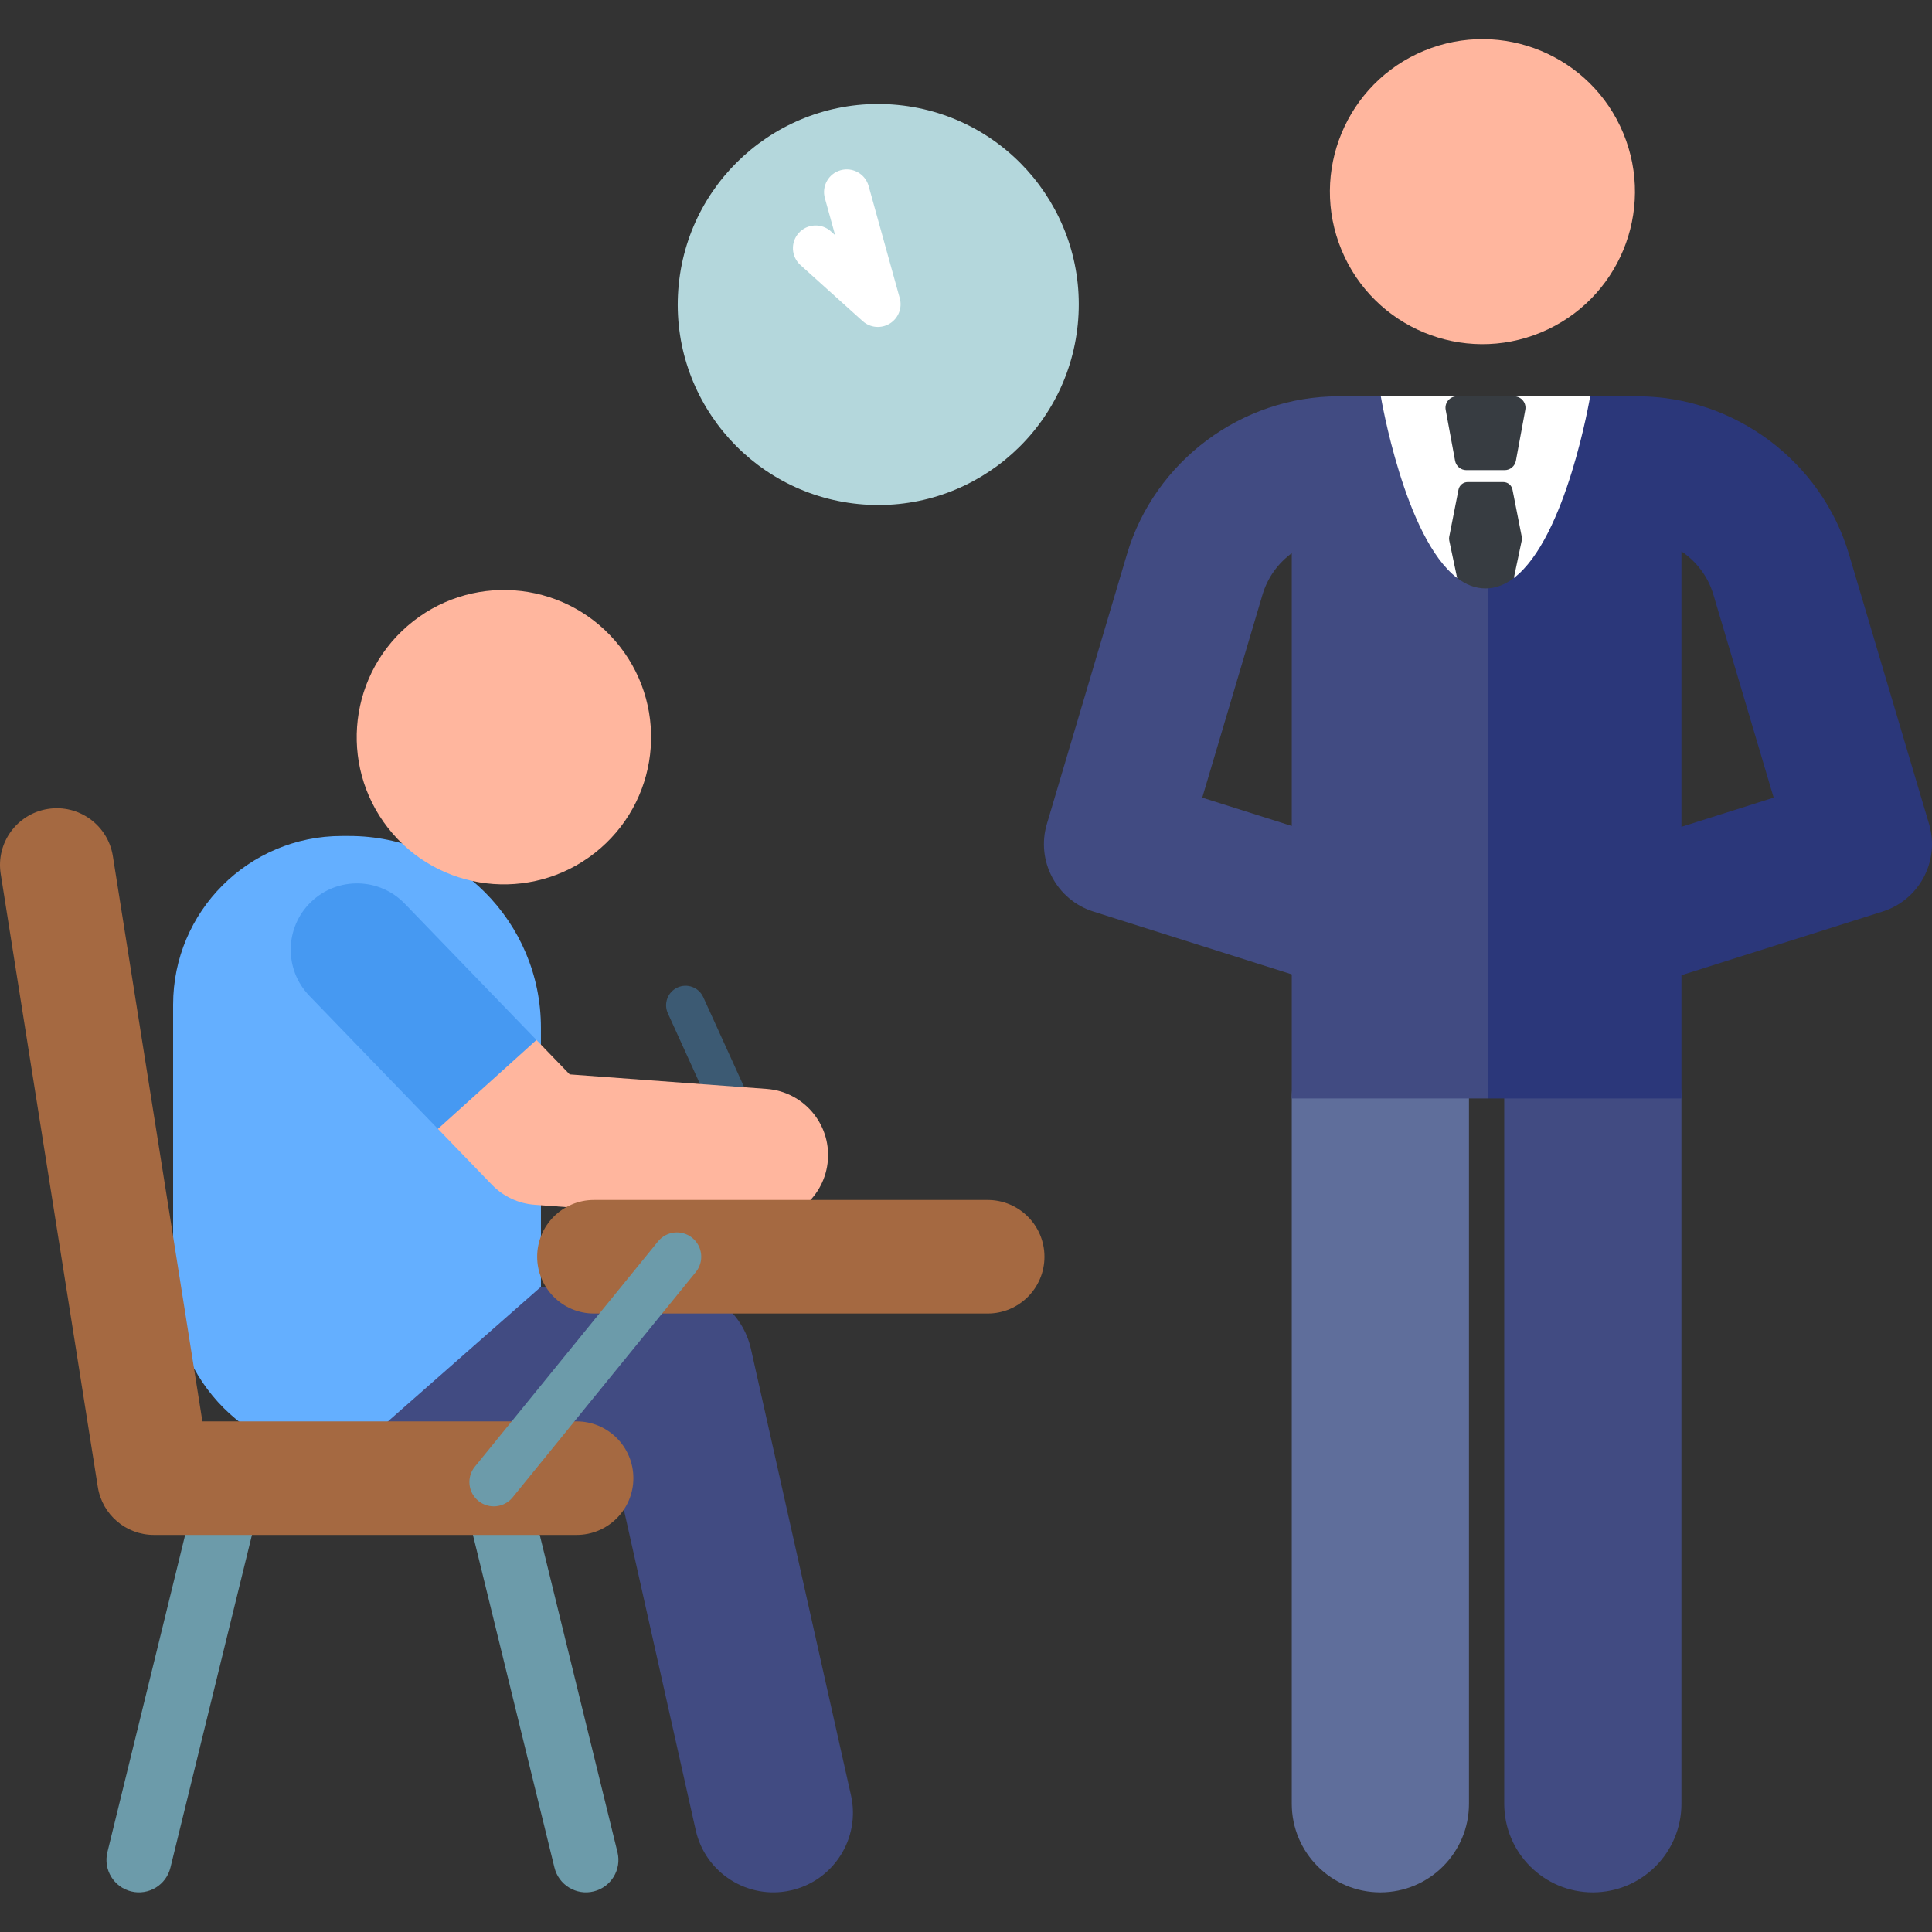
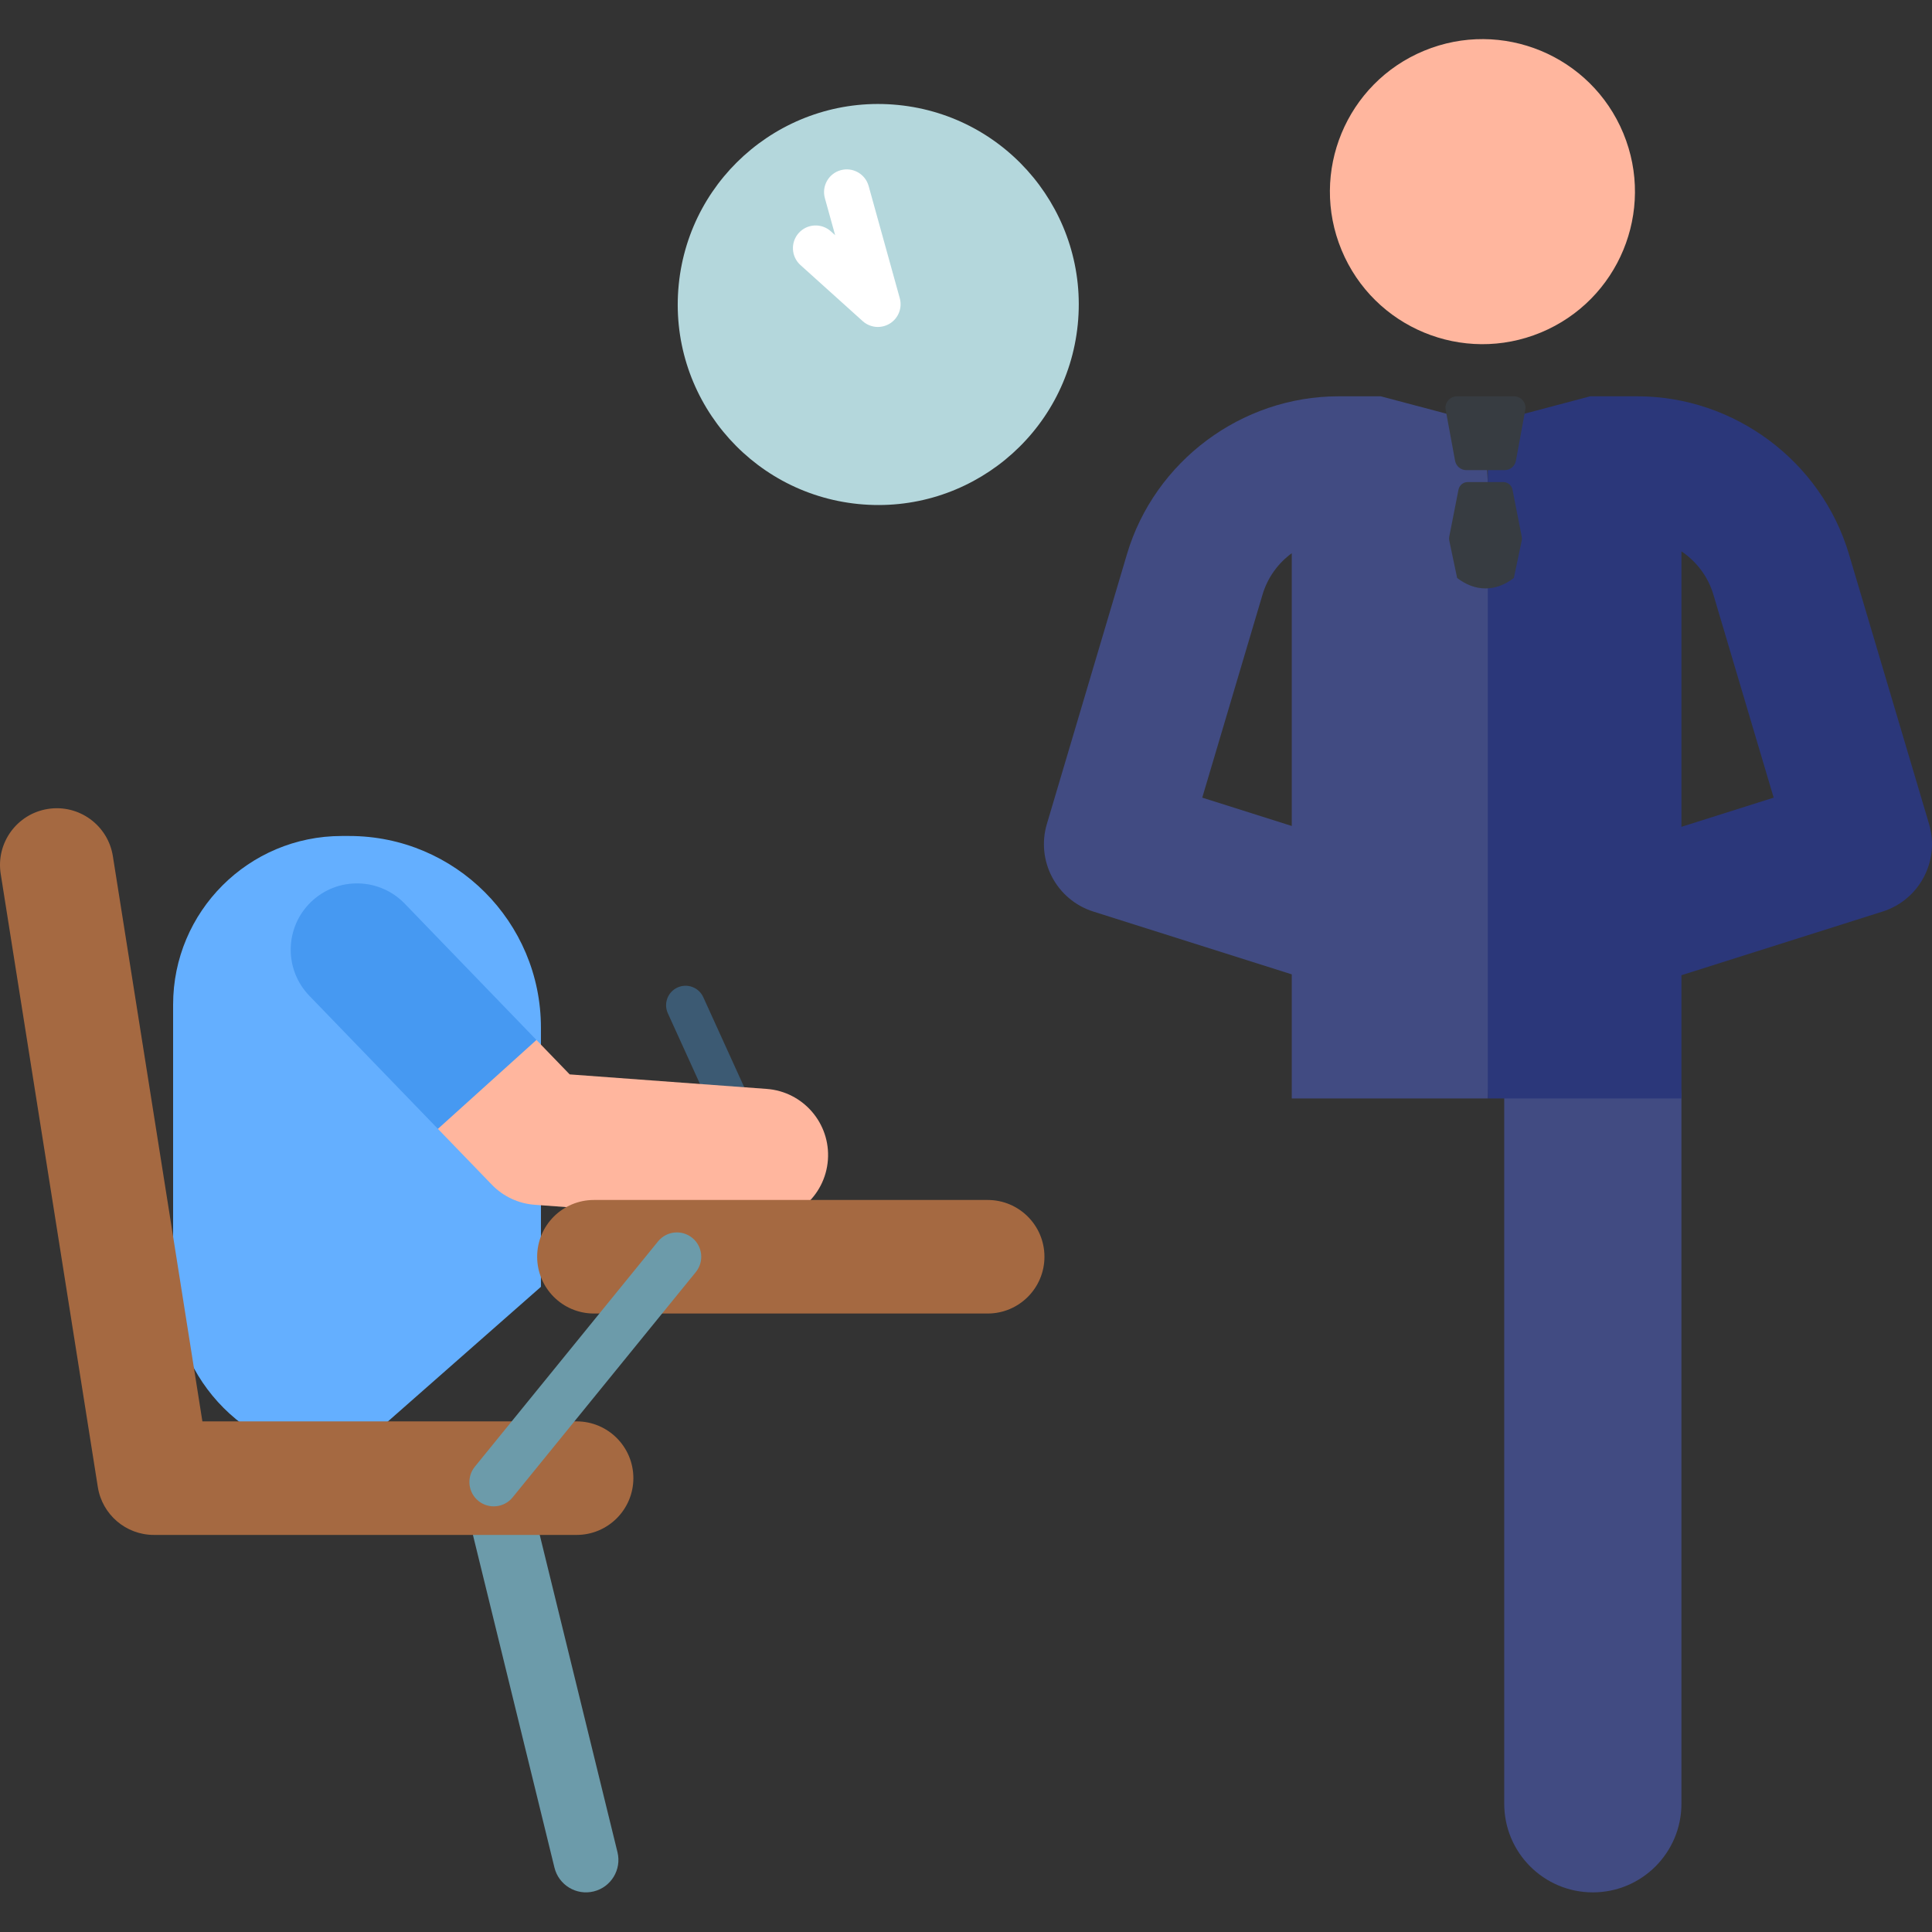
<svg xmlns="http://www.w3.org/2000/svg" id="Layer_1" height="512" viewBox="0 0 510.445 510.445" width="512">
  <rect x="0" y="0" width="510.445" height="510.445" fill="#333333" stroke="none" />
  <ellipse cx="391.603" cy="50.752" fill="#ffb69e" rx="40.282" ry="40.282" transform="matrix(.924 -.383 .383 .924 10.387 153.723)" />
  <path d="m420.835 499.975c-12.928 0-23.409-10.481-23.409-23.409v-186.428c0-12.928 10.481-23.409 23.409-23.409s23.409 10.481 23.409 23.409v186.428c0 12.928-10.481 23.409-23.409 23.409z" fill="#414b82" />
-   <path d="m364.702 499.975c-12.928 0-23.409-10.481-23.409-23.409v-186.428c0-12.928 10.481-23.409 23.409-23.409s23.409 10.481 23.409 23.409v186.428c0 12.928-10.481 23.409-23.409 23.409z" fill="#5f6e9b" />
  <path d="m393.08 290.222 4.345-80.166-5.153-98.075-27.456-7.275s-9.352 0-11.171 0c-25.621 0-48.607 17.154-55.898 41.716l-21.16 71.281c-2.9 9.77 2.561 20.061 12.277 23.136l52.429 16.591v32.792zm-75.437-79.48 15.936-53.684c1.327-4.469 4.104-8.249 7.714-10.896v72.064z" fill="#414b82" />
  <path d="m509.667 217.703-21.16-71.281c-7.291-24.562-30.277-41.716-55.898-41.716-1.875 0-12.474 0-12.474 0l-27.054 7.168v178.347h51.164v-32.565l53.146-16.818c9.715-3.074 15.177-13.366 12.276-23.135zm-65.423.75v-72.785c3.957 2.66 7.019 6.631 8.432 11.39l15.936 53.684z" fill="#2b377a" />
-   <path d="m364.817 104.706s6.265 37.426 20.167 48.004h14.983c13.903-10.579 20.167-48.004 20.167-48.004z" fill="#fff" />
  <path d="m400.012 104.706h-15.073c-1.895 0-3.325 1.719-2.981 3.582l2.482 13.444c.265 1.438 1.519 2.481 2.981 2.481h10.109c1.462 0 2.716-1.043 2.981-2.481l2.482-13.444c.345-1.864-1.086-3.582-2.981-3.582z" fill="#373c41" />
  <path d="m399.609 129.37c-.229-1.165-1.251-2.006-2.439-2.006h-9.39c-1.188 0-2.21.84-2.439 2.006l-2.448 12.446c-.064.328-.062.665.007.992l2.085 9.901c2.288 1.741 4.783 2.756 7.491 2.756s5.203-1.015 7.491-2.756l2.085-9.901c.069-.327.071-.664.007-.992z" fill="#373c41" />
  <ellipse cx="231.942" cy="80.384" fill="#b4d7dc" rx="52.981" ry="52.981" transform="matrix(.099 -.995 .995 .099 129.094 303.276)" />
  <path d="m227.925 84.841-16.445-14.815c-2.462-2.218-2.66-6.012-.442-8.474 2.219-2.462 6.013-2.659 8.474-.442l1.139 1.026-2.714-9.78c-.886-3.193.984-6.5 4.177-7.386 3.191-.887 6.5.984 7.386 4.177l8.223 29.632c.713 2.57-.356 5.303-2.625 6.707-2.268 1.403-5.19 1.141-7.173-.645z" fill="#fff" />
  <path d="m204.331 321.753c-1.955 0-3.823-1.12-4.685-3.016l-23.2-51.023c-1.175-2.585-.033-5.635 2.553-6.81 2.587-1.176 5.634-.032 6.81 2.553l23.2 51.023c1.175 2.585.033 5.635-2.553 6.81-.691.314-1.414.463-2.125.463z" fill="#3c5a73" />
-   <path d="m183.814 483.546-22.758-101.52h-79.192c-11.61 0-21.022-9.412-21.022-21.022s9.412-21.022 21.022-21.022h96.024c9.839 0 18.361 6.824 20.513 16.424l26.439 117.944c2.54 11.329-4.585 22.572-15.914 25.111-11.372 2.548-22.582-4.626-25.112-15.915z" fill="#414b82" />
-   <path d="m34.661 499.726c-4.598-1.127-7.412-5.767-6.286-10.365l24.687-100.745c1.128-4.598 5.768-7.41 10.365-6.285 4.598 1.127 7.412 5.767 6.286 10.365l-24.686 100.745c-1.124 4.582-5.751 7.415-10.366 6.285z" fill="#6c9baa" />
  <path d="m146.492 493.441-24.687-100.744c-1.127-4.598 1.688-9.239 6.285-10.365 4.599-1.127 9.238 1.688 10.365 6.285l24.687 100.745c1.127 4.598-1.688 9.238-6.286 10.365-4.596 1.126-9.237-1.688-10.364-6.286z" fill="#6c9baa" />
  <path d="m92.264 220.872h-1.961c-24.614 0-44.567 19.953-44.567 44.567v74.315c0 25.189 20.419 45.608 45.608 45.608l51.573-45.379v-68.458c-.001-27.975-22.679-50.653-50.653-50.653z" fill="#64afff" />
-   <ellipse cx="133.236" cy="194.811" fill="#ffb69e" rx="38.909" ry="38.908" transform="matrix(.755 -.655 .655 .755 -95.063 134.957)" />
  <path d="m199.978 322.637-58.707-4.326c-4.293-.316-8.32-2.203-11.311-5.299l-14.26-14.76 4.457-22.325 21.572-1.159 8.784 9.092 52.04 3.835c9.649.711 16.894 9.109 16.184 18.758-.716 9.711-9.176 16.894-18.759 16.184z" fill="#ffb69e" />
  <path d="m141.729 274.768-34.804-36.024c-6.722-6.959-17.812-7.149-24.771-.427-6.958 6.722-7.149 17.813-.426 24.771l33.973 35.164z" fill="#4699f2" />
  <path d="m152.339 405.535h-111.679c-7.379 0-13.661-5.366-14.815-12.654l-25.658-161.993c-1.297-8.182 4.287-15.866 12.469-17.162 8.18-1.294 15.866 4.286 17.161 12.469l23.654 149.34h98.868c8.284 0 15 6.716 15 15s-6.715 15-15 15z" fill="#a56941" />
  <path d="m260.951 347.039h-104.03c-8.284 0-15-6.716-15-15s6.716-15 15-15h104.029c8.284 0 15 6.716 15 15 .001 8.284-6.715 15-14.999 15z" fill="#a56941" />
  <path d="m126.392 396.549c-2.755-2.24-3.172-6.289-.932-9.043l48.397-59.522c2.239-2.754 6.289-3.173 9.044-.932 2.755 2.24 3.172 6.289.932 9.043l-48.397 59.523c-2.241 2.754-6.29 3.171-9.044.931z" fill="#6c9baa" />
</svg>